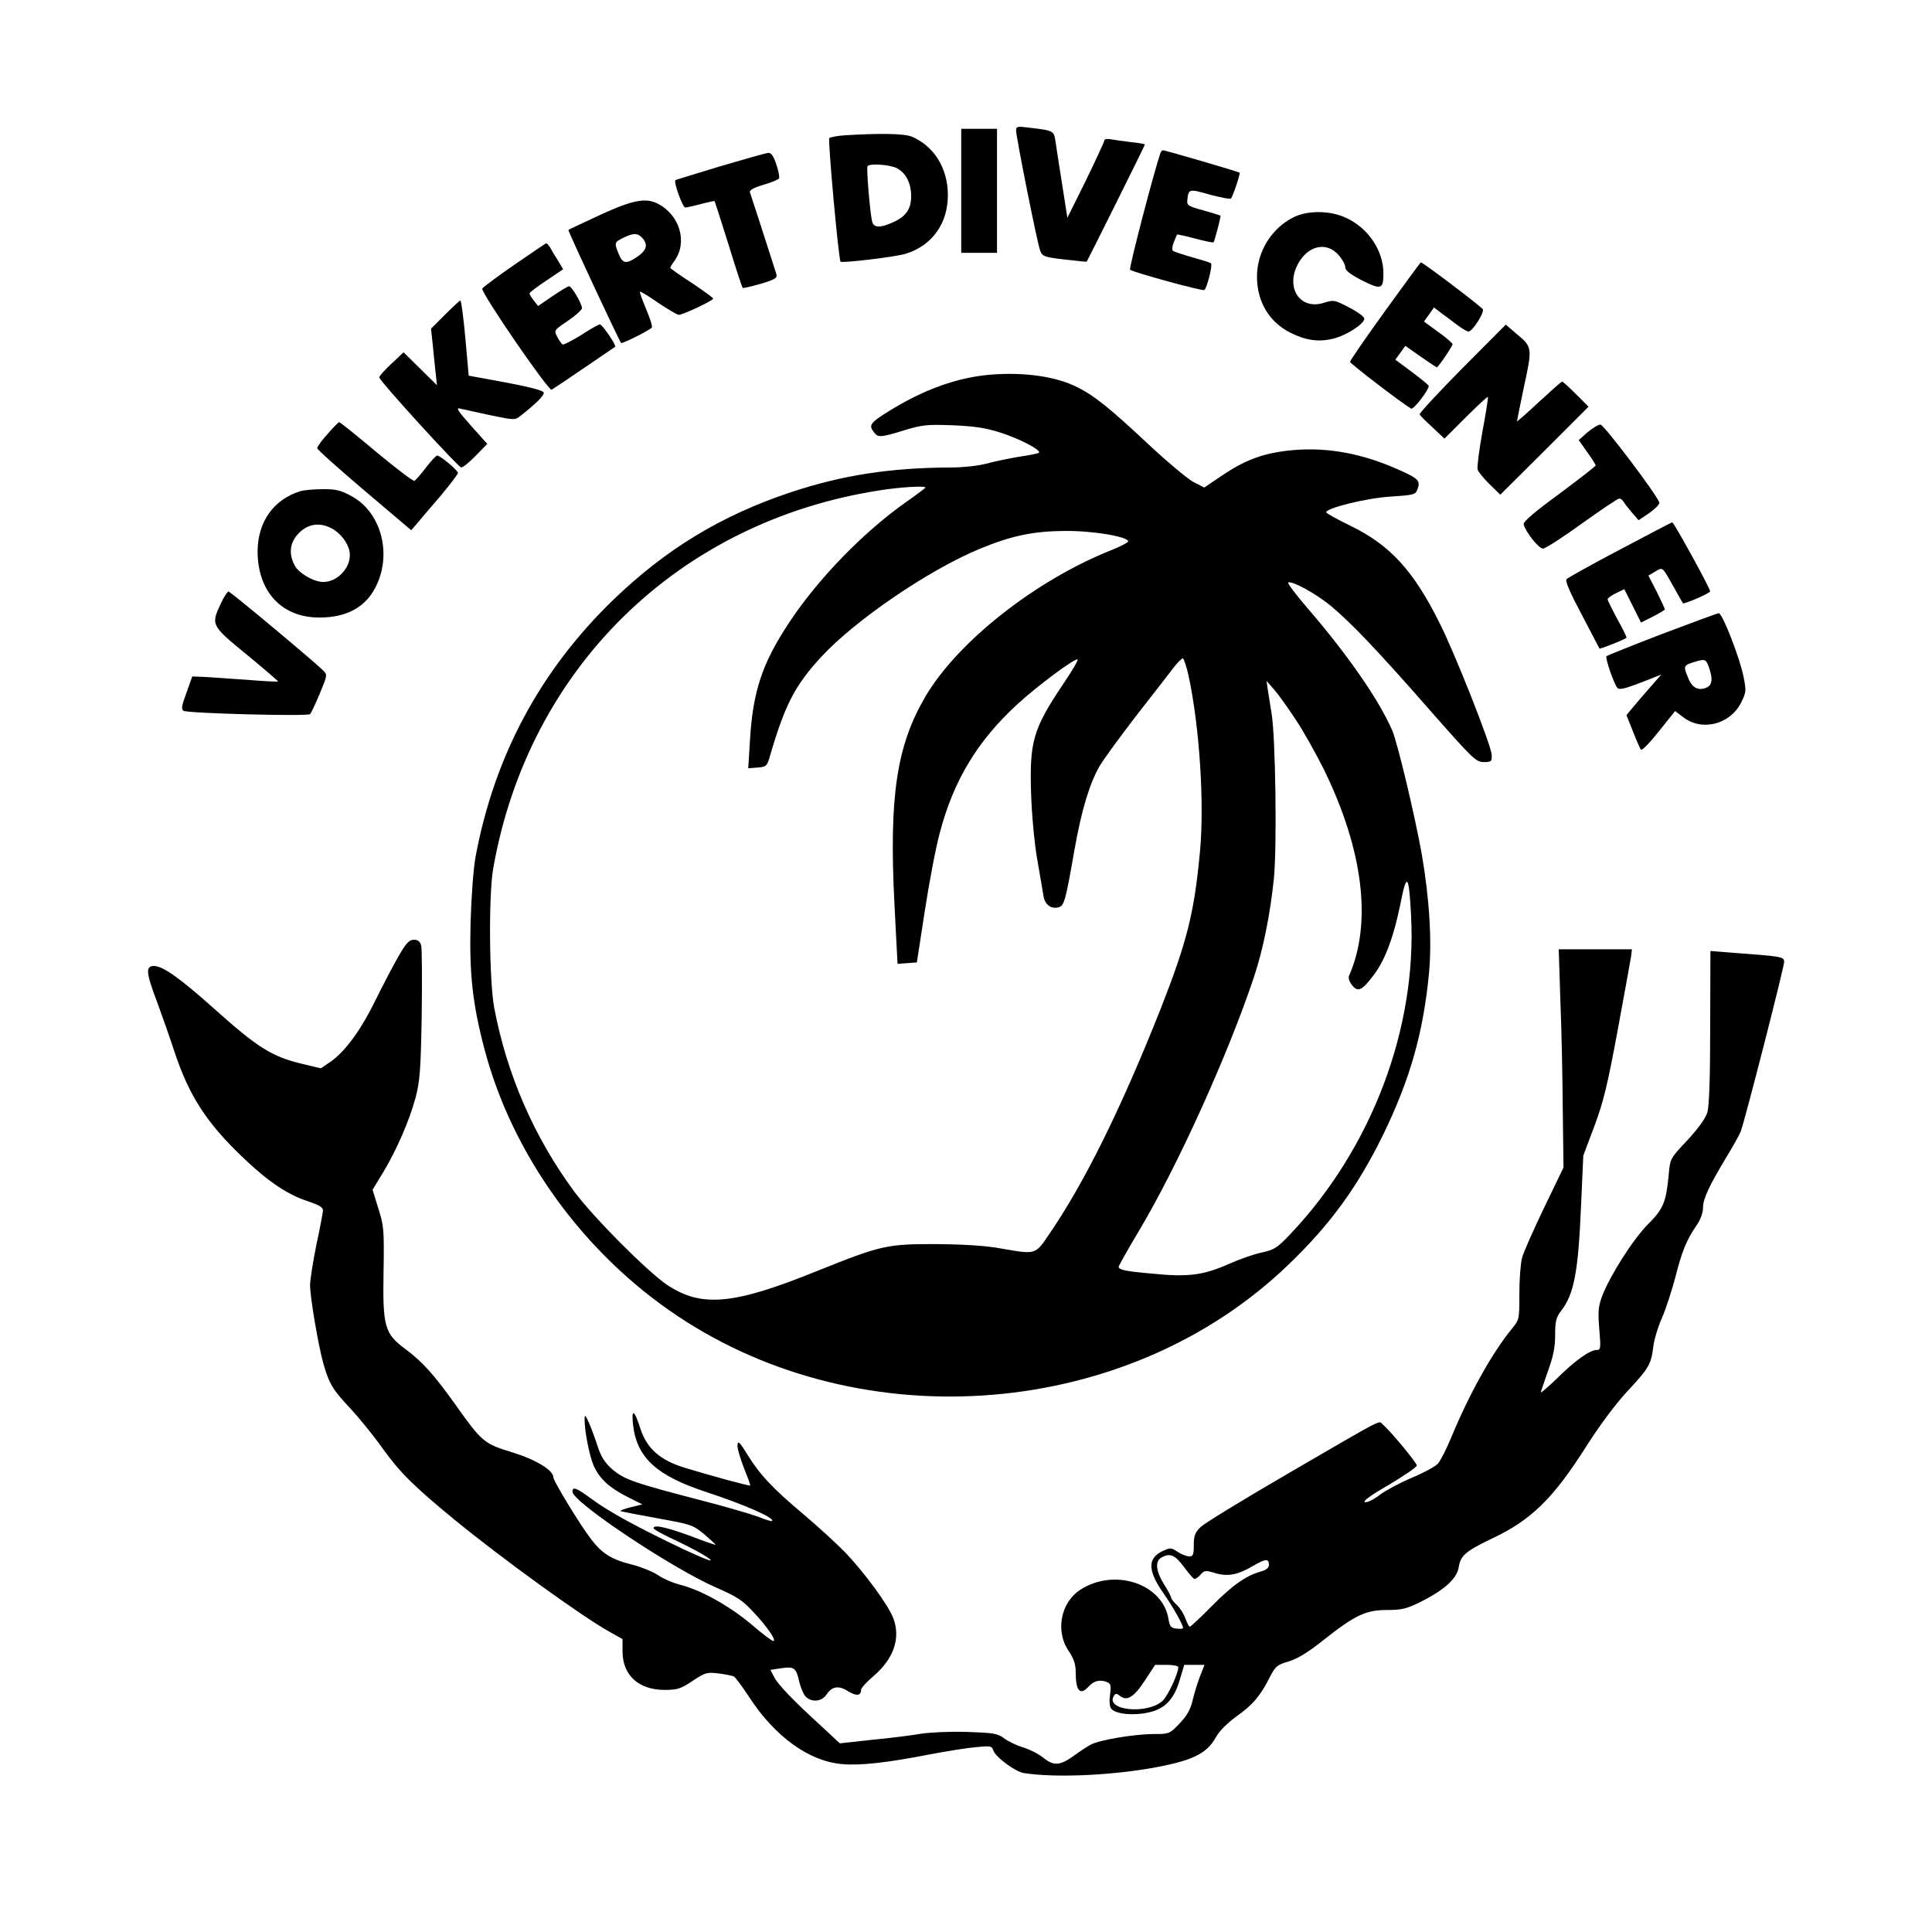
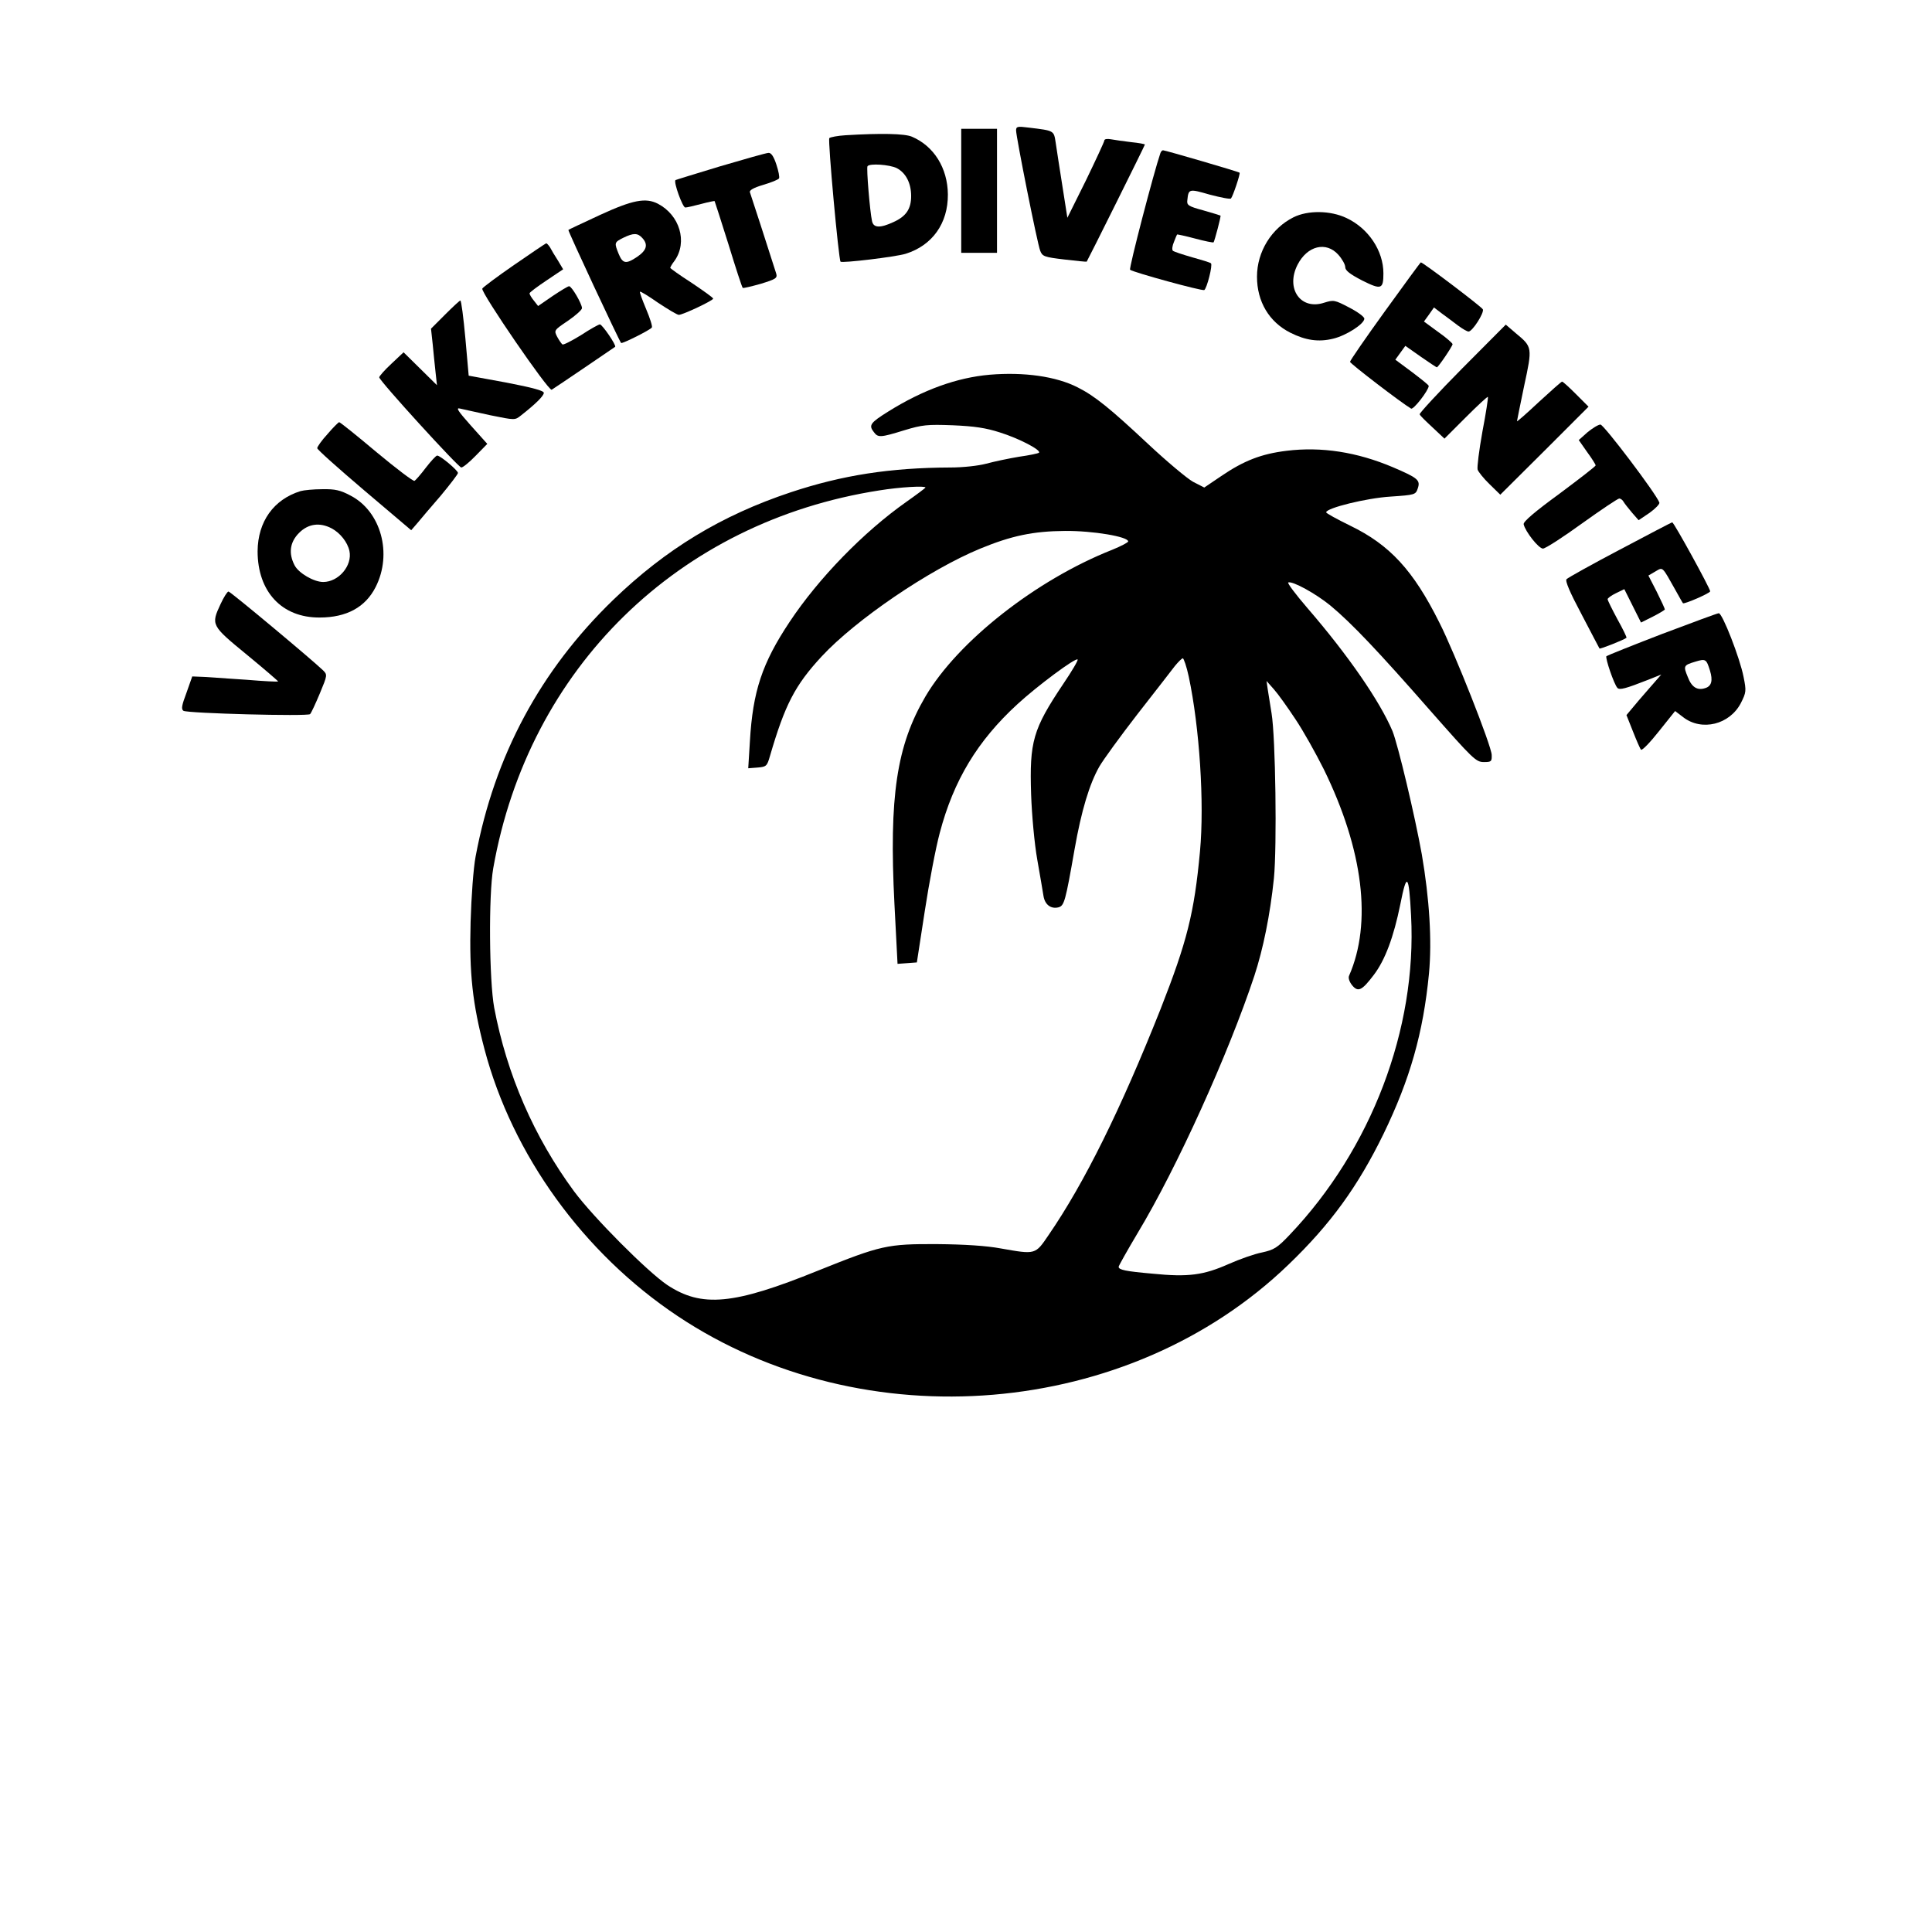
<svg xmlns="http://www.w3.org/2000/svg" version="1.0" width="100mm" height="100mm" viewBox="0 0 810 810" preserveAspectRatio="xMidYMid meet">
  <g transform="translate(0,810) scale(0.1,-0.1)" fill="#000000" stroke="none">
    <path d="M4260 7553 c0 -27 89 -474 101 -504 9 -24 17 -27 102 -37 50 -6 92 -10 93 -9 4 5 244 487 244 491 0 2 -26 7 -57 10 -32 4 -70 9 -85 12 -16 3 -28 1 -28 -5 0 -5 -35 -80 -77 -167 l-78 -157 -21 134 c-12 74 -24 155 -28 181 -8 51 -5 50 -113 63 -47 6 -53 5 -53 -12z" />
    <path d="M4030 7300 l0 -260 75 0 75 0 0 260 0 260 -75 0 -75 0 0 -260z" />
    <path d="M3545 7533 c-33 -2 -64 -8 -68 -12 -7 -7 39 -509 47 -518 6 -7 231 20 273 33 112 35 178 128 177 249 -1 111 -59 203 -151 242 -31 13 -129 15 -278 6z m215 -138 c38 -20 60 -63 60 -117 0 -54 -21 -85 -74 -109 -56 -26 -84 -25 -90 4 -9 41 -24 222 -19 230 8 13 93 7 123 -8z" />
    <path d="M4865 7458 c-27 -78 -133 -484 -127 -489 14 -11 302 -90 311 -85 11 7 36 105 28 112 -2 3 -38 14 -78 25 -41 12 -78 24 -82 28 -4 5 -2 21 5 37 6 16 12 30 13 31 0 1 34 -6 75 -17 41 -11 76 -18 78 -16 4 5 32 110 29 112 -1 1 -33 11 -72 22 -63 17 -70 22 -67 43 5 48 7 48 94 23 46 -12 86 -20 89 -16 8 9 40 104 36 108 -3 4 -312 94 -321 94 -4 0 -9 -6 -11 -12z" />
    <path d="M3020 7403 c-102 -31 -187 -57 -188 -58 -9 -8 30 -115 41 -115 7 0 37 7 67 15 30 8 55 13 56 12 1 -1 27 -83 58 -181 30 -98 57 -181 60 -183 2 -2 36 6 75 17 65 20 71 24 65 44 -30 95 -106 329 -110 340 -3 8 15 19 56 31 34 10 63 22 66 27 3 5 -2 31 -11 58 -11 34 -22 50 -33 49 -9 0 -100 -26 -202 -56z" />
    <path d="M2516 7199 c-71 -33 -131 -61 -133 -63 -3 -3 213 -465 221 -474 5 -4 123 55 129 65 3 5 -8 39 -24 77 -16 38 -28 71 -26 73 3 2 37 -19 77 -47 41 -27 79 -50 86 -50 17 0 144 60 144 68 0 4 -41 33 -90 66 -50 32 -90 61 -90 63 0 3 8 17 19 31 54 78 21 190 -71 238 -51 26 -105 16 -242 -47z m178 -98 c24 -27 17 -51 -23 -78 -46 -31 -60 -29 -77 12 -19 47 -19 49 19 68 43 21 61 21 81 -2z" />
    <path d="M5423 7189 c-92 -46 -153 -144 -153 -249 0 -105 51 -190 140 -235 64 -32 118 -40 179 -25 55 13 131 62 131 84 0 8 -29 29 -64 47 -61 32 -65 32 -104 20 -99 -33 -163 59 -112 159 41 80 120 99 171 42 16 -18 29 -41 29 -52 0 -14 19 -29 71 -56 80 -40 89 -37 89 30 0 95 -63 189 -155 232 -67 32 -162 33 -222 3z" />
    <path d="M2155 6989 c-71 -49 -131 -94 -133 -99 -6 -17 278 -431 291 -424 12 7 258 174 266 180 6 6 -54 94 -64 94 -5 0 -41 -20 -79 -45 -39 -24 -74 -42 -78 -39 -4 3 -14 17 -22 32 -14 27 -13 28 45 67 32 22 59 46 59 53 0 18 -43 92 -54 92 -5 0 -36 -19 -69 -41 l-61 -42 -18 23 c-10 12 -18 26 -18 30 0 4 32 28 71 54 l70 47 -22 37 c-13 20 -28 45 -33 55 -6 9 -13 17 -16 17 -3 -1 -63 -41 -135 -91z" />
    <path d="M5807 6796 c-81 -112 -147 -208 -147 -213 0 -7 215 -172 256 -196 10 -6 74 77 74 95 0 4 -32 29 -70 58 l-70 52 21 29 21 29 64 -45 c36 -25 66 -45 68 -45 6 0 66 89 66 97 0 4 -27 28 -60 51 l-60 44 21 29 21 30 34 -26 c19 -14 49 -36 67 -50 19 -14 38 -25 44 -25 16 0 66 78 60 93 -4 10 -251 197 -260 197 -2 0 -69 -92 -150 -204z" />
    <path d="M1866 6781 l-59 -59 7 -64 c3 -35 9 -88 12 -118 l6 -55 -70 69 -70 69 -51 -48 c-28 -26 -51 -52 -51 -57 0 -14 332 -378 344 -378 7 0 34 22 61 50 l48 49 -69 77 c-55 62 -64 76 -45 71 14 -3 71 -16 127 -28 103 -21 103 -21 128 -1 60 47 96 82 96 95 0 9 -48 22 -157 43 l-158 29 -14 158 c-8 86 -17 157 -21 157 -3 0 -32 -27 -64 -59z" />
    <path d="M6130 6555 c-100 -101 -180 -188 -178 -192 1 -5 26 -29 54 -55 l50 -47 89 89 c49 49 91 88 93 86 2 -2 -8 -68 -23 -146 -14 -78 -23 -150 -20 -159 3 -9 25 -37 50 -61 l45 -44 185 184 185 185 -52 52 c-29 29 -55 53 -59 53 -3 0 -47 -39 -98 -86 -50 -47 -91 -83 -91 -80 0 3 14 70 30 148 35 162 35 163 -35 221 l-42 36 -183 -184z" />
    <path d="M4150 6529 c-138 -12 -280 -63 -427 -155 -75 -47 -82 -57 -59 -86 17 -23 27 -23 127 8 76 23 96 25 204 21 91 -4 138 -11 197 -30 80 -25 174 -74 164 -85 -3 -3 -41 -11 -84 -17 -42 -7 -104 -20 -137 -29 -34 -9 -98 -16 -150 -16 -253 -1 -453 -32 -670 -104 -291 -97 -523 -238 -744 -451 -306 -296 -498 -654 -577 -1076 -9 -47 -18 -168 -21 -274 -6 -217 8 -343 58 -533 117 -444 415 -856 809 -1119 783 -523 1893 -430 2562 215 177 170 291 328 398 547 112 231 167 425 191 673 13 138 2 313 -30 500 -29 162 -100 460 -123 517 -53 125 -185 317 -356 515 -50 58 -86 106 -81 108 18 7 116 -47 177 -97 88 -73 201 -192 419 -441 178 -202 191 -215 224 -215 31 0 34 2 33 30 -1 38 -155 428 -219 554 -110 221 -209 327 -374 407 -55 27 -101 52 -101 56 0 18 170 60 270 66 103 7 105 8 114 34 12 35 1 44 -104 89 -151 64 -300 87 -446 69 -107 -13 -180 -42 -274 -106 l-71 -48 -47 24 c-25 14 -110 85 -189 159 -157 147 -223 201 -295 237 -90 46 -225 65 -368 53z m-270 -473 c0 -2 -36 -29 -80 -60 -179 -126 -368 -320 -490 -504 -115 -173 -154 -291 -166 -500 l-7 -113 39 3 c37 3 40 6 52 48 63 216 105 297 217 418 143 154 451 364 665 452 131 54 222 73 355 74 117 1 265 -24 265 -44 0 -4 -30 -20 -67 -35 -319 -126 -647 -384 -783 -615 -121 -206 -153 -419 -130 -870 l13 -251 41 3 40 3 33 214 c18 118 46 266 63 329 58 220 158 386 326 540 85 78 244 196 252 187 3 -3 -24 -49 -60 -102 -128 -191 -142 -242 -135 -463 3 -87 14 -208 26 -275 12 -66 23 -135 26 -152 6 -36 31 -55 63 -47 24 7 29 25 67 242 29 165 63 276 104 348 16 28 88 127 160 220 73 93 143 184 157 202 14 17 29 32 33 32 4 0 16 -35 25 -77 45 -212 66 -529 47 -733 -24 -258 -54 -377 -165 -660 -168 -423 -320 -730 -469 -947 -57 -84 -54 -83 -202 -57 -59 11 -151 17 -265 18 -211 1 -236 -5 -500 -111 -355 -144 -488 -156 -633 -60 -84 57 -308 282 -390 392 -168 228 -282 490 -335 770 -21 114 -24 472 -4 585 148 839 776 1453 1619 1584 86 14 193 20 193 12z m1551 -971 c33 -49 86 -144 119 -210 166 -339 203 -645 106 -866 -4 -9 1 -25 13 -40 25 -30 41 -22 91 44 47 62 83 158 111 296 27 137 36 127 45 -48 25 -475 -167 -979 -509 -1338 -52 -55 -66 -63 -116 -74 -31 -6 -94 -28 -141 -49 -104 -46 -168 -55 -317 -40 -114 10 -143 16 -143 29 0 4 36 68 80 142 164 272 381 752 489 1078 37 113 66 255 82 409 13 132 7 591 -10 692 -6 36 -13 81 -16 100 l-5 35 31 -35 c17 -19 57 -75 90 -125z" />
    <path d="M1373 6280 c-24 -26 -43 -53 -43 -59 0 -6 89 -85 197 -177 l197 -167 26 30 c14 17 58 69 98 115 39 47 72 90 72 95 0 11 -74 73 -87 73 -5 0 -26 -23 -47 -50 -21 -28 -43 -53 -48 -56 -5 -3 -76 51 -159 120 -82 69 -153 126 -157 126 -4 -1 -26 -23 -49 -50z" />
    <path d="M6656 6288 l-37 -33 35 -50 c20 -27 36 -53 36 -56 0 -4 -69 -57 -152 -119 -104 -76 -152 -117 -150 -128 7 -31 63 -102 81 -102 10 0 83 47 163 105 81 58 151 105 157 105 5 0 14 -6 18 -14 4 -7 20 -27 35 -45 l28 -32 46 31 c25 18 43 37 41 43 -14 38 -233 327 -247 327 -9 0 -33 -15 -54 -32z" />
    <path d="M1260 6041 c-113 -35 -179 -128 -180 -252 0 -170 102 -279 260 -278 113 0 192 43 235 128 71 140 22 317 -105 383 -43 23 -65 28 -119 27 -36 0 -77 -4 -91 -8z m130 -156 c36 -19 67 -58 75 -95 13 -61 -45 -130 -110 -130 -39 0 -103 37 -120 70 -26 50 -20 97 19 136 38 38 86 45 136 19z" />
    <path d="M6792 5796 c-118 -62 -218 -118 -224 -124 -7 -7 13 -54 63 -148 40 -77 74 -141 75 -143 3 -3 104 37 113 45 2 2 -15 37 -38 78 -22 41 -41 79 -41 84 0 4 16 16 35 25 l35 17 35 -70 35 -70 50 25 c28 14 50 28 50 30 0 3 -15 36 -34 74 l-35 68 29 17 c33 19 27 24 85 -79 15 -27 29 -52 31 -54 5 -5 114 42 114 50 0 12 -152 289 -159 289 -3 0 -102 -52 -219 -114z" />
    <path d="M925 5568 c-41 -88 -40 -90 110 -213 73 -60 132 -111 131 -112 -1 -2 -61 1 -132 7 -71 5 -151 10 -178 12 l-50 2 -24 -68 c-20 -53 -23 -69 -13 -76 18 -11 521 -24 531 -14 5 5 23 44 41 87 32 77 32 78 13 97 -48 46 -388 330 -396 330 -5 0 -20 -24 -33 -52z" />
    <path d="M6968 5442 c-125 -48 -229 -90 -233 -93 -6 -7 32 -118 46 -133 9 -10 35 -3 129 34 l55 22 -21 -24 c-11 -12 -44 -51 -73 -84 l-52 -62 27 -68 c15 -38 30 -73 34 -77 4 -5 38 30 75 77 l68 85 34 -26 c78 -60 195 -31 242 60 22 44 23 50 11 109 -15 78 -89 268 -104 267 -6 0 -113 -40 -238 -87z m201 -153 c13 -42 7 -66 -20 -74 -33 -11 -57 4 -73 47 -19 46 -18 49 32 64 43 13 46 11 61 -37z" />
-     <path d="M1672 4093 c-22 -38 -65 -120 -97 -185 -62 -127 -128 -217 -190 -260 l-40 -27 -75 18 c-128 30 -188 67 -370 230 -143 128 -217 181 -254 181 -37 0 -34 -28 13 -152 21 -57 53 -148 71 -203 62 -189 136 -304 296 -455 100 -95 181 -149 264 -176 50 -17 65 -26 64 -40 -1 -11 -13 -76 -28 -145 -14 -70 -26 -144 -26 -167 0 -51 35 -256 56 -330 24 -84 40 -110 113 -187 36 -39 98 -115 137 -170 70 -98 131 -158 299 -296 199 -163 532 -404 648 -469 l57 -32 0 -52 c0 -99 67 -161 176 -161 54 0 67 4 118 38 53 35 60 37 109 31 29 -4 57 -9 64 -13 6 -3 35 -42 64 -86 107 -165 250 -269 389 -281 74 -7 186 5 370 41 69 13 155 27 192 30 60 6 67 5 72 -13 9 -28 93 -91 130 -96 127 -19 338 -11 521 19 180 31 243 60 283 132 14 26 48 59 86 87 69 49 100 86 139 163 24 47 31 53 79 67 37 11 82 38 148 91 132 104 176 125 266 125 61 0 81 5 140 34 101 51 153 98 160 147 8 48 30 66 138 118 166 78 258 168 399 391 55 86 123 177 168 225 91 98 101 114 110 185 3 31 20 87 37 125 17 39 42 117 57 174 27 106 45 151 90 217 15 21 25 51 25 71 0 37 24 88 97 210 27 44 55 94 61 109 17 44 182 688 182 711 0 22 -6 23 -222 39 l-87 7 -1 -319 c0 -215 -4 -331 -12 -358 -8 -26 -38 -67 -84 -117 -72 -76 -72 -77 -78 -145 -11 -115 -22 -142 -88 -208 -62 -63 -157 -212 -191 -300 -16 -43 -18 -65 -12 -138 7 -82 6 -88 -12 -88 -27 0 -90 -44 -165 -119 -38 -36 -68 -62 -68 -59 0 4 14 44 30 90 22 61 30 99 30 151 0 57 4 74 25 101 55 72 72 163 84 449 l9 202 47 125 c38 102 55 173 97 400 28 151 53 290 56 308 l4 32 -153 0 -154 0 7 -217 c5 -120 9 -326 10 -458 l3 -240 -82 -170 c-45 -94 -87 -188 -92 -210 -6 -22 -11 -89 -11 -149 0 -109 0 -109 -34 -150 -81 -100 -176 -270 -251 -451 -20 -49 -46 -100 -57 -112 -12 -12 -61 -39 -110 -59 -49 -21 -109 -53 -133 -71 -24 -19 -52 -33 -62 -31 -12 3 22 28 100 73 64 38 117 74 117 81 0 11 -113 148 -143 172 -19 16 21 37 -397 -206 -184 -107 -348 -207 -365 -223 -25 -24 -30 -37 -30 -77 0 -41 -3 -48 -20 -47 -11 0 -33 9 -48 19 -27 18 -30 18 -63 3 -64 -31 -62 -82 4 -177 37 -52 82 -132 82 -145 0 -4 -12 -5 -27 -3 -23 2 -29 9 -34 40 -24 149 -228 216 -371 122 -81 -53 -104 -173 -48 -255 22 -33 30 -56 30 -91 0 -78 19 -98 54 -59 22 24 46 30 74 20 19 -7 21 -13 16 -53 -4 -30 -2 -51 5 -60 18 -22 91 -30 154 -16 70 14 110 55 134 140 l18 60 42 0 43 0 -19 -48 c-10 -26 -24 -71 -31 -101 -9 -39 -24 -65 -55 -97 -41 -43 -43 -44 -107 -44 -81 0 -231 -25 -266 -45 -15 -8 -45 -28 -67 -44 -61 -44 -86 -46 -130 -11 -21 17 -59 36 -86 44 -26 8 -62 25 -79 38 -28 21 -45 23 -158 27 -70 2 -156 -2 -192 -8 -36 -6 -127 -18 -202 -25 l-137 -15 -72 67 c-124 113 -186 178 -203 210 l-16 31 46 7 c54 8 62 1 75 -57 6 -24 17 -52 26 -61 24 -26 67 -23 87 6 23 36 51 41 91 16 35 -22 55 -20 55 5 0 8 23 33 51 57 86 73 116 160 84 244 -21 55 -117 186 -199 273 -34 35 -113 108 -177 162 -132 111 -184 167 -237 253 -30 49 -38 57 -40 39 -2 -12 10 -54 26 -95 16 -40 29 -74 27 -76 -3 -3 -161 40 -273 74 -105 32 -160 81 -187 164 -25 80 -39 87 -31 17 15 -137 98 -214 306 -282 161 -53 289 -109 277 -122 -3 -2 -29 6 -58 18 -30 11 -139 43 -244 70 -278 72 -319 87 -368 129 -32 28 -47 53 -61 95 -10 31 -26 76 -36 98 -16 36 -19 38 -19 17 -1 -46 20 -154 38 -195 25 -55 64 -91 140 -130 l64 -32 -48 -12 c-26 -6 -46 -14 -44 -16 3 -2 71 -15 153 -30 144 -26 151 -28 198 -67 26 -23 48 -42 48 -44 0 -2 -30 8 -67 22 -128 49 -193 65 -193 47 0 -5 46 -30 103 -56 56 -27 116 -59 132 -73 20 -16 -19 -1 -110 41 -187 89 -311 156 -384 210 -65 48 -81 54 -81 31 0 -43 420 -323 605 -403 85 -37 108 -52 155 -103 59 -63 97 -120 82 -120 -6 0 -47 31 -92 70 -92 77 -208 142 -295 165 -33 8 -76 27 -96 41 -21 14 -69 34 -108 44 -88 22 -126 46 -173 107 -48 63 -158 244 -158 259 0 30 -72 74 -172 105 -119 36 -128 44 -240 202 -88 123 -136 177 -207 230 -88 65 -97 93 -93 323 3 180 1 196 -22 268 l-24 78 45 74 c56 94 108 212 135 311 18 68 22 113 26 346 2 147 1 279 -2 292 -5 18 -13 25 -31 25 -19 0 -32 -13 -63 -67z m3292 -2563 c20 -27 40 -50 44 -50 5 0 17 8 26 19 15 17 21 18 60 6 53 -16 95 -8 158 29 53 31 68 33 68 6 0 -13 -10 -22 -35 -29 -61 -17 -117 -56 -205 -145 -46 -47 -88 -86 -92 -86 -3 0 -11 15 -18 34 -6 18 -22 44 -35 56 -14 13 -25 27 -25 32 0 4 -13 30 -30 56 -34 55 -38 96 -12 111 36 22 59 12 96 -39z m-24 -420 c0 -26 -43 -119 -65 -140 -62 -59 -243 -42 -205 20 7 11 11 11 24 1 30 -25 59 -8 105 62 l44 67 49 0 c26 0 48 -4 48 -10z" />
  </g>
</svg>